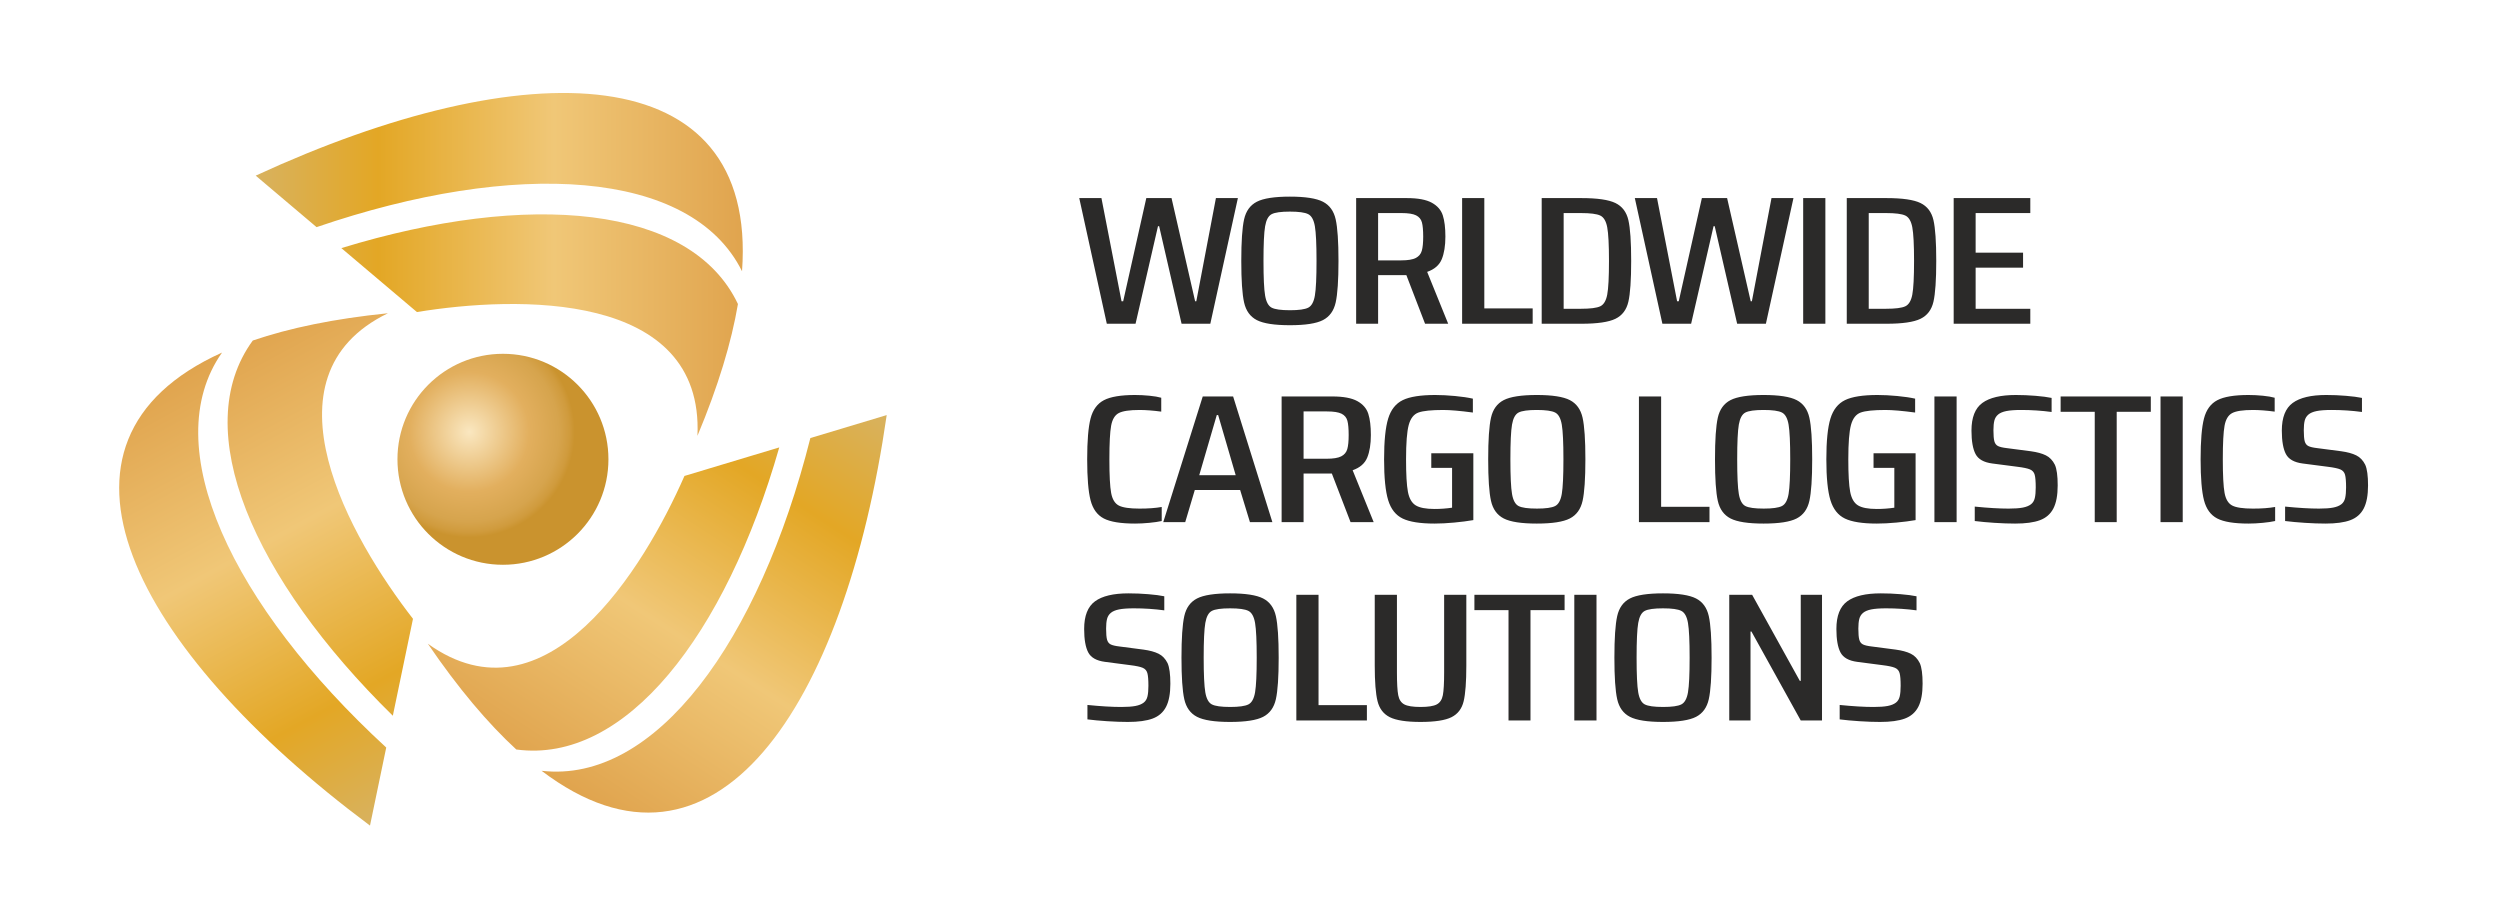
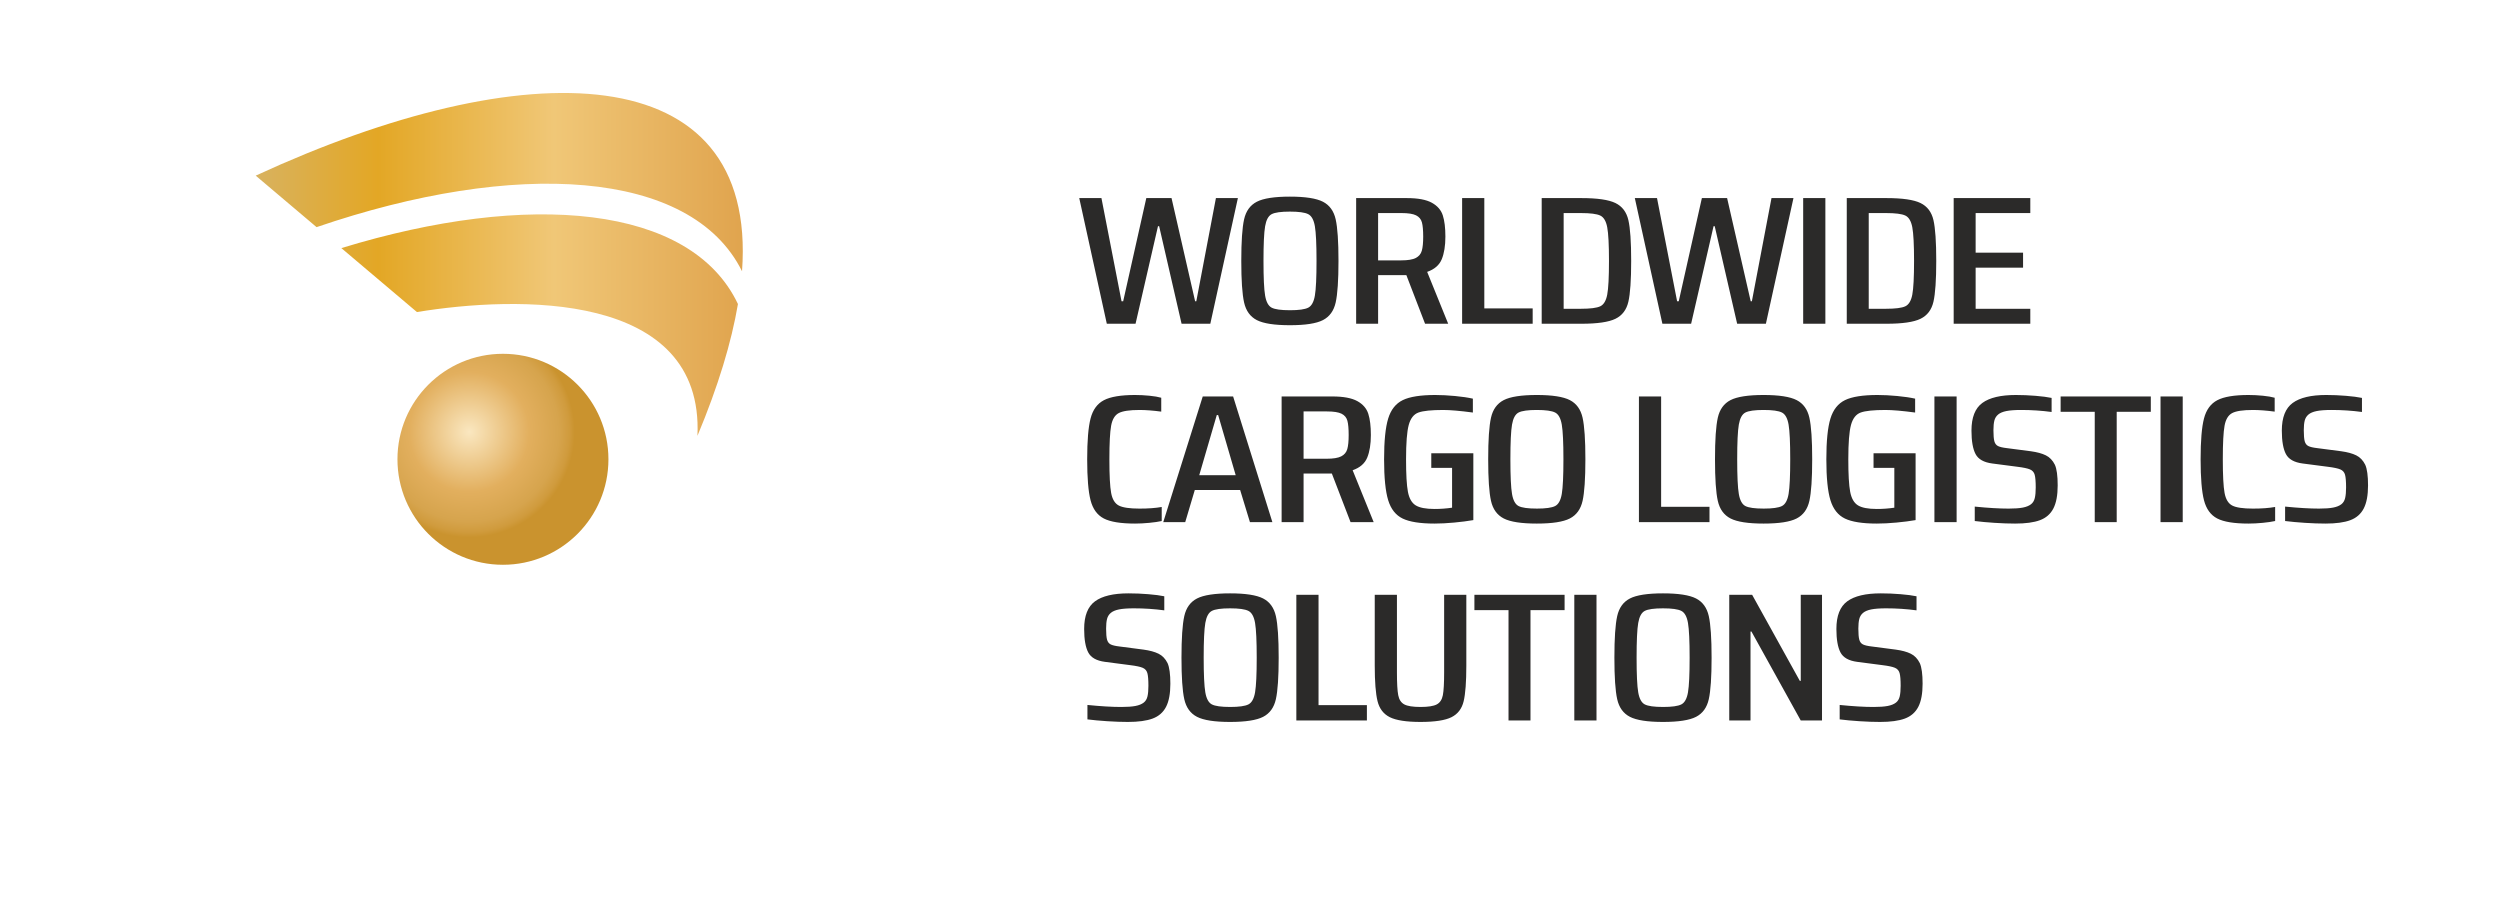
<svg xmlns="http://www.w3.org/2000/svg" xmlns:xlink="http://www.w3.org/1999/xlink" xml:space="preserve" width="61.83mm" height="22.718mm" version="1.1" style="shape-rendering:geometricPrecision; text-rendering:geometricPrecision; image-rendering:optimizeQuality; fill-rule:evenodd; clip-rule:evenodd" viewBox="0 0 23681.42 8700.99">
  <defs>
    <style type="text/css"> .fil5 {fill:none} .fil0 {fill:#2B2A29;fill-rule:nonzero} .fil4 {fill:url(#id0)} .fil3 {fill:url(#id1)} .fil2 {fill:url(#id2)} .fil1 {fill:url(#id3)} </style>
    <linearGradient id="id0" gradientUnits="userSpaceOnUse" x1="2422.2" y1="2504.5" x2="7036.17" y2="2504.48">
      <stop offset="0" style="stop-opacity:1; stop-color:#D8B25F" />
      <stop offset="0.251" style="stop-opacity:1; stop-color:#E3A725" />
      <stop offset="0.612" style="stop-opacity:1; stop-color:#F0C777" />
      <stop offset="1" style="stop-opacity:1; stop-color:#E0A44E" />
    </linearGradient>
    <linearGradient id="id1" gradientUnits="userSpaceOnUse" xlink:href="#id0" x1="4243.88" y1="7419.26" x2="2042.76" y2="3364.17"> </linearGradient>
    <linearGradient id="id2" gradientUnits="userSpaceOnUse" xlink:href="#id0" x1="7694.26" y1="3473.6" x2="5180.43" y2="7342.62"> </linearGradient>
    <radialGradient id="id3" gradientUnits="userSpaceOnUse" gradientTransform="matrix(1.316 -0 -0 1.316 -1404 -1292)" cx="4444.41" cy="4090.74" r="759.43" fx="4444.41" fy="4090.74">
      <stop offset="0" style="stop-opacity:1; stop-color:#FAE7C0" />
      <stop offset="0.569" style="stop-opacity:1; stop-color:#E2AF5E" />
      <stop offset="0.851" style="stop-opacity:1; stop-color:#D6A44D" />
      <stop offset="0.949" style="stop-opacity:1; stop-color:#D09B3D" />
      <stop offset="1" style="stop-opacity:1; stop-color:#CA932E" />
    </radialGradient>
  </defs>
  <g id="Слой_x0020_1">
    <path class="fil0" d="M11192.57 3066.66l-212.49 -923.89 -11.03 0 -212.49 923.89 -272.2 0 -261.13 -1190.31 210.23 0 190.35 977.51 15.47 0 219.08 -977.51 239.03 0 223.52 977.51 11.07 0 185.87 -977.51 208.05 0 -261.13 1190.31 -272.2 0zm1025.96 13.83c-146.08,0 -250.49,-16.12 -313.18,-48.41 -62.7,-32.33 -102.88,-87.98 -120.61,-166.99 -17.69,-78.98 -26.54,-210.19 -26.54,-393.58 0,-183.38 8.85,-314.6 26.54,-393.62 17.73,-79.01 57.91,-134.67 120.61,-166.95 62.7,-32.29 167.11,-48.45 313.18,-48.45 146.08,0 250.45,16.16 313.15,48.45 62.7,32.29 102.91,87.94 120.61,166.95 17.69,79.01 26.58,210.23 26.58,393.62 0,183.38 -8.89,314.6 -26.58,393.58 -17.69,79.01 -57.91,134.67 -120.61,166.99 -62.7,32.29 -167.07,48.41 -313.15,48.41zm0 -141.87c84.11,0 142.02,-8.08 173.69,-24.21 31.75,-16.16 52.78,-54.5 63.12,-115.06 10.3,-60.55 15.47,-169.83 15.47,-327.85 0,-158.03 -5.17,-267.3 -15.47,-327.85 -10.34,-60.55 -31.37,-98.93 -63.12,-115.06 -31.67,-16.16 -89.59,-24.24 -173.69,-24.24 -84.07,0 -141.67,8.08 -172.62,24.24 -31.02,16.12 -51.63,54.2 -61.97,114.17 -10.34,59.98 -15.47,169.56 -15.47,328.73 0,159.18 5.13,268.76 15.47,328.73 10.34,59.94 30.95,98.01 61.97,114.17 30.95,16.12 88.55,24.21 172.62,24.21zm1280.51 128.04l-177.06 -460.22 -13.29 0 -254.51 0 0 460.22 -208.01 0 0 -1190.31 480.21 0c104.75,0 183.73,14.71 236.85,44.12 53.08,29.38 87.79,69.48 103.99,120.23 16.24,50.75 24.36,117.66 24.36,200.7 0,86.52 -11.45,157.72 -34.28,213.68 -22.9,55.92 -68.98,96.02 -138.38,120.23l199.2 491.36 -219.08 0zm-225.74 -600.36c61.97,0 107.74,-7.47 137.23,-22.48 29.49,-14.98 48.68,-37.76 57.49,-68.33 8.89,-30.56 13.29,-75.26 13.29,-134.09 0,-59.98 -4.02,-104.94 -12.14,-134.93 -8.16,-29.99 -26.58,-52.2 -55.31,-66.64 -28.84,-14.4 -74.92,-21.6 -138.38,-21.6l-221.3 0 0 448.08 219.12 0zm576.73 600.36l0 -1190.31 210.23 0 0 1045 458.11 0 0 145.31 -668.35 0zm753.76 -1190.31l376.23 0c150.48,0 257.84,15.55 321.99,46.69 64.19,31.14 105.1,85.07 122.83,161.78 17.69,76.72 26.58,205.6 26.58,386.68 0,181.09 -8.89,309.97 -26.58,386.68 -17.73,76.68 -58.64,130.61 -122.83,161.74 -64.15,31.14 -171.51,46.73 -321.99,46.73l-376.23 0 0 -1190.31zm371.78 1048.44c88.55,0 149.41,-7.78 182.62,-23.36 33.17,-15.55 55.31,-52.47 66.38,-110.73 11.07,-58.26 16.62,-164.65 16.62,-319.2 0,-153.39 -5.55,-259.53 -16.62,-318.36 -11.07,-58.83 -33.21,-96.02 -66.38,-111.57 -33.21,-15.59 -94.07,-23.36 -182.62,-23.36l-163.77 0 0 906.58 163.77 0zm1479.71 141.87l-212.49 -923.89 -11.03 0 -212.49 923.89 -272.2 0 -261.13 -1190.31 210.23 0 190.35 977.51 15.47 0 219.12 -977.51 239.03 0 223.48 977.51 11.07 0 185.87 -977.51 208.05 0 -261.13 1190.31 -272.2 0zm625.37 0l0 -1190.31 210.27 0 0 1190.31 -210.27 0zm412.96 -1190.31l376.23 0c150.52,0 257.84,15.55 322.03,46.69 64.19,31.14 105.1,85.07 122.83,161.78 17.69,76.72 26.54,205.6 26.54,386.68 0,181.09 -8.85,309.97 -26.54,386.68 -17.73,76.68 -58.64,130.61 -122.83,161.74 -64.19,31.14 -171.51,46.73 -322.03,46.73l-376.23 0 0 -1190.31zm371.82 1048.44c88.51,0 149.37,-7.78 182.58,-23.36 33.17,-15.55 55.31,-52.47 66.41,-110.73 11.07,-58.26 16.58,-164.65 16.58,-319.2 0,-153.39 -5.52,-259.53 -16.58,-318.36 -11.11,-58.83 -33.24,-96.02 -66.41,-111.57 -33.21,-15.59 -94.07,-23.36 -182.58,-23.36l-163.77 0 0 906.58 163.77 0zm640.89 141.87l0 -1190.31 725.87 0 0 141.87 -517.86 0 0 375.42 449.27 0 0 141.87 -449.27 0 0 389.29 517.86 0 0 141.87 -725.87 0zm-7501.88 1868.65c-30.99,6.93 -70.47,12.68 -118.39,17.31 -47.95,4.6 -92.57,6.89 -133.9,6.89 -135.74,0 -234.63,-16.12 -296.56,-48.41 -61.97,-32.33 -103.64,-89.7 -125.05,-172.16 -21.37,-82.46 -32.1,-211.96 -32.1,-388.41 0,-175.34 10.72,-304.22 32.1,-386.68 21.41,-82.46 63.43,-140.14 126.16,-173 62.7,-32.9 161.17,-49.33 295.45,-49.33 44.24,0 89.62,2.34 136.12,6.93 46.42,4.6 83.73,10.95 111.72,19.04l0 131.49c-78.17,-10.38 -146.77,-15.59 -205.79,-15.59 -94.41,0 -160.06,9.8 -196.98,29.41 -36.88,19.61 -60.9,59.4 -71.89,119.38 -11.07,59.98 -16.62,166.11 -16.62,318.36 0,152.25 5.55,258.38 16.62,318.32 10.99,59.98 35.01,99.77 71.89,119.38 36.92,19.61 102.57,29.41 196.98,29.41 82.58,0 152.7,-5.17 210.23,-15.55l0 133.21zm835.64 10.38l-92.92 -304.49 -429.35 0 -90.73 304.49 -208.05 0 374.01 -1190.31 287.71 0 371.82 1190.31 -212.49 0zm-300.97 -1013.86l-13.25 0 -166 569.22 345.24 0 -166 -569.22zm1253.93 1013.86l-177.06 -460.22 -13.25 0 -254.55 0 0 460.22 -208.01 0 0 -1190.31 480.25 0c104.71,0 183.69,14.71 236.81,44.12 53.12,29.38 87.79,69.48 104.02,120.23 16.2,50.75 24.32,117.66 24.32,200.7 0,86.52 -11.45,157.72 -34.28,213.68 -22.87,55.92 -68.98,96.02 -138.34,120.23l199.2 491.36 -219.12 0zm-225.74 -600.36c61.97,0 107.74,-7.47 137.23,-22.48 29.49,-14.98 48.68,-37.76 57.53,-68.33 8.85,-30.56 13.25,-75.26 13.25,-134.09 0,-59.98 -4.02,-104.94 -12.14,-134.93 -8.12,-29.99 -26.54,-52.2 -55.31,-66.64 -28.8,-14.4 -74.92,-21.6 -138.38,-21.6l-221.3 0 0 448.08 219.12 0zm990.57 86.52l0 -138.42 398.37 0 0 633.22c-53.08,9.23 -113.6,17.01 -181.47,23.36 -67.83,6.36 -129.84,9.5 -185.87,9.5 -135.78,0 -236.43,-15.86 -302.08,-47.57 -65.72,-31.71 -111.42,-89.66 -137.23,-173.89 -25.81,-84.18 -38.76,-213.37 -38.76,-387.53 0,-173 12.95,-301.62 38.76,-385.84 25.81,-84.18 71.93,-142.44 138.3,-174.73 66.38,-32.29 168.91,-48.45 307.63,-48.45 57.57,0 119.88,3.18 186.98,9.54 67.14,6.32 123.56,14.71 169.33,25.09l0 131.49c-120.99,-16.16 -214.68,-24.24 -281.09,-24.24 -112.14,0 -190.32,8.08 -234.55,24.24 -44.31,16.12 -74.92,55.34 -91.88,117.62 -16.93,62.32 -25.39,170.71 -25.39,325.29 0,143.01 5.86,245.66 17.66,307.94 11.83,62.32 36.16,104.98 73.08,128.04 36.88,23.06 96.59,34.62 179.25,34.62 56.03,0 111.38,-4.06 165.96,-12.14l0 -377.15 -196.98 0zm999.42 527.67c-146.04,0 -250.45,-16.12 -313.15,-48.41 -62.74,-32.33 -102.91,-87.98 -120.65,-166.99 -17.69,-78.98 -26.54,-210.19 -26.54,-393.58 0,-183.38 8.85,-314.6 26.54,-393.62 17.73,-79.01 57.91,-134.67 120.65,-166.95 62.7,-32.29 167.11,-48.45 313.15,-48.45 146.08,0 250.45,16.16 313.15,48.45 62.74,32.29 102.95,87.94 120.65,166.95 17.66,79.01 26.54,210.23 26.54,393.62 0,183.38 -8.89,314.6 -26.54,393.58 -17.69,79.01 -57.91,134.67 -120.65,166.99 -62.7,32.29 -167.07,48.41 -313.15,48.41zm0 -141.87c84.11,0 142.02,-8.08 173.73,-24.21 31.75,-16.16 52.78,-54.5 63.08,-115.06 10.3,-60.55 15.51,-169.83 15.51,-327.85 0,-158.03 -5.21,-267.3 -15.51,-327.85 -10.3,-60.55 -31.33,-98.93 -63.08,-115.06 -31.71,-16.16 -89.62,-24.24 -173.73,-24.24 -84.07,0 -141.64,8.08 -172.62,24.24 -30.99,16.12 -51.63,54.2 -61.97,114.17 -10.34,59.98 -15.47,169.56 -15.47,328.73 0,159.18 5.13,268.76 15.47,328.73 10.34,59.94 30.99,98.01 61.97,114.17 30.99,16.12 88.55,24.21 172.62,24.21zm967.55 128.04l0 -1190.31 210.23 0 0 1045 458.11 0 0 145.31 -668.35 0zm1180.89 13.83c-146.04,0 -250.45,-16.12 -313.18,-48.41 -62.7,-32.33 -102.88,-87.98 -120.61,-166.99 -17.69,-78.98 -26.54,-210.19 -26.54,-393.58 0,-183.38 8.85,-314.6 26.54,-393.62 17.73,-79.01 57.91,-134.67 120.61,-166.95 62.74,-32.29 167.14,-48.45 313.18,-48.45 146.08,0 250.45,16.16 313.15,48.45 62.74,32.29 102.95,87.94 120.61,166.95 17.69,79.01 26.58,210.23 26.58,393.62 0,183.38 -8.89,314.6 -26.58,393.58 -17.66,79.01 -57.87,134.67 -120.61,166.99 -62.7,32.29 -167.07,48.41 -313.15,48.41zm0 -141.87c84.11,0 142.02,-8.08 173.73,-24.21 31.75,-16.16 52.74,-54.5 63.08,-115.06 10.3,-60.55 15.47,-169.83 15.47,-327.85 0,-158.03 -5.17,-267.3 -15.47,-327.85 -10.34,-60.55 -31.33,-98.93 -63.08,-115.06 -31.71,-16.16 -89.62,-24.24 -173.73,-24.24 -84.07,0 -141.64,8.08 -172.62,24.24 -30.99,16.12 -51.63,54.2 -61.97,114.17 -10.34,59.98 -15.47,169.56 -15.47,328.73 0,159.18 5.13,268.76 15.47,328.73 10.34,59.94 30.99,98.01 61.97,114.17 30.99,16.12 88.55,24.21 172.62,24.21zm1041.47 -385.8l0 -138.42 398.37 0 0 633.22c-53.12,9.23 -113.6,17.01 -181.47,23.36 -67.87,6.36 -129.84,9.5 -185.87,9.5 -135.78,0 -236.43,-15.86 -302.08,-47.57 -65.72,-31.71 -111.42,-89.66 -137.23,-173.89 -25.81,-84.18 -38.76,-213.37 -38.76,-387.53 0,-173 12.95,-301.62 38.76,-385.84 25.81,-84.18 71.93,-142.44 138.3,-174.73 66.38,-32.29 168.91,-48.45 307.63,-48.45 57.57,0 119.88,3.18 186.98,9.54 67.14,6.32 123.56,14.71 169.33,25.09l0 131.49c-121.03,-16.16 -214.68,-24.24 -281.09,-24.24 -112.14,0 -190.32,8.08 -234.55,24.24 -44.31,16.12 -74.92,55.34 -91.88,117.62 -16.93,62.32 -25.43,170.71 -25.43,325.29 0,143.01 5.9,245.66 17.69,307.94 11.83,62.32 36.16,104.98 73.04,128.04 36.92,23.06 96.63,34.62 179.29,34.62 56.03,0 111.34,-4.06 165.92,-12.14l0 -377.15 -196.94 0zm576.69 513.84l0 -1190.31 210.27 0 0 1190.31 -210.27 0zm764.83 13.83c-58.98,0 -123.9,-2.3 -194.72,-6.89 -70.82,-4.63 -133.52,-10.38 -188.09,-17.31l0 -136.7c126.85,12.72 233.83,19.04 320.88,19.04 56.07,0 100.69,-3.18 133.86,-9.5 33.21,-6.36 59.44,-17.01 78.59,-32.02 17.69,-13.83 29.49,-33.44 35.43,-58.83 5.86,-25.36 8.81,-58.83 8.81,-100.35 0,-56.49 -3.29,-96.59 -9.96,-120.23 -6.59,-23.63 -21.33,-40.37 -44.24,-50.17 -22.87,-9.8 -62.35,-18.15 -118.43,-25.09l-238.96 -31.14c-79.74,-10.38 -132.44,-40.1 -158.26,-89.13 -25.81,-48.99 -38.76,-123.1 -38.76,-222.3 0,-124.59 34.32,-211.96 102.95,-262.13 68.6,-50.17 174.46,-75.26 317.55,-75.26 61.97,0 124.29,2.6 187.02,7.81 62.7,5.17 113.22,11.8 151.59,19.88l0 133.21c-94.41,-12.68 -190.35,-19.04 -287.71,-19.04 -60.48,0 -107.74,3.49 -141.64,10.38 -33.93,6.93 -59.75,17.89 -77.44,32.9 -17.73,14.98 -29.49,34.01 -35.43,57.07 -5.86,23.1 -8.85,53.66 -8.85,91.69 0,48.45 2.99,83.34 8.85,104.68 5.94,21.37 17.35,36.35 34.28,45 17.01,8.66 45.39,15.28 85.22,19.88l225.74 29.41c58.98,8.08 106.63,21.07 142.71,38.95 36.19,17.85 64.57,47.57 85.26,89.09 17.69,39.22 26.58,104.37 26.58,195.49 0,93.45 -13.67,166.38 -40.98,218.89 -27.27,52.47 -69.71,89.39 -127.23,110.73 -57.57,21.33 -135.74,31.98 -234.63,31.98zm753.8 -13.83l0 -1045 -323.14 0 0 -145.31 854.3 0 0 145.31 -323.1 0 0 1045 -208.05 0zm623.15 0l0 -1190.31 210.27 0 0 1190.31 -210.27 0zm1085.75 -10.38c-30.99,6.93 -70.47,12.68 -118.39,17.31 -47.95,4.6 -92.57,6.89 -133.9,6.89 -135.74,0 -234.63,-16.12 -296.56,-48.41 -61.97,-32.33 -103.64,-89.7 -125.05,-172.16 -21.37,-82.46 -32.1,-211.96 -32.1,-388.41 0,-175.34 10.72,-304.22 32.1,-386.68 21.41,-82.46 63.43,-140.14 126.16,-173 62.7,-32.9 161.17,-49.33 295.45,-49.33 44.24,0 89.62,2.34 136.12,6.93 46.42,4.6 83.73,10.95 111.76,19.04l0 131.49c-78.21,-10.38 -146.81,-15.59 -205.83,-15.59 -94.41,0 -160.06,9.8 -196.94,29.41 -36.92,19.61 -60.9,59.4 -71.93,119.38 -11.07,59.98 -16.62,166.11 -16.62,318.36 0,152.25 5.55,258.38 16.62,318.32 11.03,59.98 35.01,99.77 71.93,119.38 36.88,19.61 102.53,29.41 196.94,29.41 82.58,0 152.7,-5.17 210.23,-15.55l0 133.21zm477.11 24.21c-58.98,0 -123.9,-2.3 -194.72,-6.89 -70.82,-4.63 -133.52,-10.38 -188.09,-17.31l0 -136.7c126.85,12.72 233.83,19.04 320.92,19.04 56.03,0 100.65,-3.18 133.82,-9.5 33.24,-6.36 59.44,-17.01 78.59,-32.02 17.69,-13.83 29.49,-33.44 35.43,-58.83 5.86,-25.36 8.81,-58.83 8.81,-100.35 0,-56.49 -3.29,-96.59 -9.96,-120.23 -6.59,-23.63 -21.33,-40.37 -44.24,-50.17 -22.87,-9.8 -62.35,-18.15 -118.39,-25.09l-239 -31.14c-79.7,-10.38 -132.44,-40.1 -158.26,-89.13 -25.81,-48.99 -38.76,-123.1 -38.76,-222.3 0,-124.59 34.32,-211.96 102.95,-262.13 68.6,-50.17 174.46,-75.26 317.55,-75.26 62.01,0 124.32,2.6 187.02,7.81 62.7,5.17 113.22,11.8 151.59,19.88l0 133.21c-94.41,-12.68 -190.35,-19.04 -287.71,-19.04 -60.48,0 -107.7,3.49 -141.64,10.38 -33.93,6.93 -59.75,17.89 -77.44,32.9 -17.73,14.98 -29.49,34.01 -35.43,57.07 -5.86,23.1 -8.85,53.66 -8.85,91.69 0,48.45 2.99,83.34 8.85,104.68 5.94,21.37 17.35,36.35 34.32,45 16.97,8.66 45.35,15.28 85.18,19.88l225.74 29.41c59.02,8.08 106.63,21.07 142.75,38.95 36.16,17.85 64.57,47.57 85.22,89.09 17.69,39.22 26.58,104.37 26.58,195.49 0,93.45 -13.67,166.38 -40.98,218.89 -27.27,52.47 -69.71,89.39 -127.23,110.73 -57.57,21.33 -135.74,31.98 -234.63,31.98zm-11345 1879.03c-58.98,0 -123.9,-2.3 -194.76,-6.89 -70.78,-4.63 -133.48,-10.38 -188.06,-17.31l0 -136.7c126.81,12.72 233.83,19.04 320.88,19.04 56.07,0 100.69,-3.18 133.86,-9.5 33.21,-6.36 59.44,-17.01 78.59,-32.02 17.66,-13.83 29.49,-33.44 35.43,-58.83 5.86,-25.36 8.81,-58.83 8.81,-100.35 0,-56.49 -3.29,-96.59 -9.96,-120.23 -6.63,-23.63 -21.37,-40.37 -44.24,-50.17 -22.87,-9.8 -62.35,-18.15 -118.43,-25.09l-238.96 -31.14c-79.74,-10.38 -132.44,-40.1 -158.26,-89.13 -25.81,-48.99 -38.76,-123.1 -38.76,-222.3 0,-124.59 34.28,-211.96 102.95,-262.13 68.56,-50.17 174.46,-75.26 317.55,-75.26 61.97,0 124.29,2.6 187.02,7.81 62.7,5.17 113.22,11.8 151.56,19.88l0 133.21c-94.41,-12.68 -190.32,-19.04 -287.68,-19.04 -60.52,0 -107.74,3.49 -141.64,10.38 -33.93,6.93 -59.79,17.89 -77.44,32.9 -17.73,14.98 -29.49,34.01 -35.43,57.07 -5.9,23.1 -8.89,53.66 -8.89,91.69 0,48.45 2.99,83.34 8.89,104.68 5.94,21.37 17.35,36.35 34.28,45 17.01,8.66 45.39,15.28 85.22,19.88l225.74 29.41c58.98,8.08 106.63,21.07 142.71,38.95 36.16,17.85 64.57,47.57 85.26,89.09 17.69,39.22 26.54,104.37 26.54,195.49 0,93.45 -13.67,166.38 -40.94,218.89 -27.27,52.47 -69.71,89.39 -127.23,110.73 -57.57,21.33 -135.78,31.98 -234.63,31.98zm968.43 0c-146.04,0 -250.45,-16.12 -313.15,-48.41 -62.7,-32.33 -102.88,-87.98 -120.61,-166.99 -17.69,-78.98 -26.58,-210.19 -26.58,-393.58 0,-183.38 8.89,-314.6 26.58,-393.62 17.73,-79.01 57.91,-134.67 120.61,-166.95 62.7,-32.29 167.11,-48.45 313.15,-48.45 146.12,0 250.45,16.16 313.18,48.45 62.7,32.29 102.91,87.94 120.61,166.95 17.69,79.01 26.54,210.23 26.54,393.62 0,183.38 -8.85,314.6 -26.54,393.58 -17.69,79.01 -57.91,134.67 -120.61,166.99 -62.74,32.29 -167.07,48.41 -313.18,48.41zm0 -141.87c84.15,0 142.06,-8.08 173.73,-24.21 31.75,-16.16 52.78,-54.5 63.12,-115.06 10.26,-60.55 15.47,-169.83 15.47,-327.85 0,-158.03 -5.21,-267.3 -15.47,-327.85 -10.34,-60.55 -31.37,-98.93 -63.12,-115.06 -31.67,-16.16 -89.59,-24.24 -173.73,-24.24 -84.07,0 -141.64,8.08 -172.58,24.24 -31.02,16.12 -51.63,54.2 -61.97,114.17 -10.34,59.98 -15.51,169.56 -15.51,328.73 0,159.18 5.17,268.76 15.51,328.73 10.34,59.94 30.95,98.01 61.97,114.17 30.95,16.12 88.51,24.21 172.58,24.21zm627.67 128.04l0 -1190.31 210.23 0 0 1045 458.11 0 0 145.31 -668.35 0zm1610.24 -1190.31l0 669.53c0,155.73 -8.54,268.76 -25.47,339.11 -16.97,70.36 -55.31,120.53 -115.09,150.52 -59.71,29.99 -157.53,44.96 -293.23,44.96 -134.28,0 -231.3,-14.98 -291.01,-44.96 -59.79,-29.99 -98.47,-80.47 -116.2,-151.4 -17.69,-70.93 -26.58,-183.65 -26.58,-338.23l0 -669.53 210.23 0 0 733.57c0,102.65 4.1,175 12.22,217.13 8.12,42.09 27.27,71.2 57.53,87.36 30.26,16.12 81.5,24.21 153.82,24.21 72.27,0 123.56,-8.08 153.78,-24.21 30.3,-16.16 49.45,-45.27 57.6,-87.36 8.08,-42.13 12.14,-114.48 12.14,-217.13l0 -733.57 210.27 0zm399.67 1190.31l0 -1045 -323.14 0 0 -145.31 854.3 0 0 145.31 -323.1 0 0 1045 -208.05 0zm623.15 0l0 -1190.31 210.27 0 0 1190.31 -210.27 0zm840.09 13.83c-146.04,0 -250.45,-16.12 -313.18,-48.41 -62.7,-32.33 -102.88,-87.98 -120.61,-166.99 -17.69,-78.98 -26.54,-210.19 -26.54,-393.58 0,-183.38 8.85,-314.6 26.54,-393.62 17.73,-79.01 57.91,-134.67 120.61,-166.95 62.74,-32.29 167.14,-48.45 313.18,-48.45 146.08,0 250.45,16.16 313.15,48.45 62.74,32.29 102.95,87.94 120.65,166.95 17.66,79.01 26.54,210.23 26.54,393.62 0,183.38 -8.89,314.6 -26.54,393.58 -17.69,79.01 -57.91,134.67 -120.65,166.99 -62.7,32.29 -167.07,48.41 -313.15,48.41zm0 -141.87c84.11,0 142.02,-8.08 173.73,-24.21 31.75,-16.16 52.74,-54.5 63.08,-115.06 10.3,-60.55 15.47,-169.83 15.47,-327.85 0,-158.03 -5.17,-267.3 -15.47,-327.85 -10.34,-60.55 -31.33,-98.93 -63.08,-115.06 -31.71,-16.16 -89.62,-24.24 -173.73,-24.24 -84.07,0 -141.64,8.08 -172.62,24.24 -30.99,16.12 -51.63,54.2 -61.97,114.17 -10.34,59.98 -15.47,169.56 -15.47,328.73 0,159.18 5.13,268.76 15.47,328.73 10.34,59.94 30.99,98.01 61.97,114.17 30.99,16.12 88.55,24.21 172.62,24.21zm1304.87 128.04l-467 -842.58 -8.81 0 0 842.58 -201.42 0 0 -1190.31 216.9 0 451.45 814.89 8.89 0 0 -814.89 201.35 0 0 1190.31 -201.35 0zm751.5 13.83c-58.98,0 -123.9,-2.3 -194.76,-6.89 -70.78,-4.63 -133.48,-10.38 -188.06,-17.31l0 -136.7c126.81,12.72 233.83,19.04 320.88,19.04 56.07,0 100.69,-3.18 133.86,-9.5 33.21,-6.36 59.44,-17.01 78.59,-32.02 17.66,-13.83 29.49,-33.44 35.43,-58.83 5.86,-25.36 8.81,-58.83 8.81,-100.35 0,-56.49 -3.29,-96.59 -9.96,-120.23 -6.63,-23.63 -21.37,-40.37 -44.24,-50.17 -22.87,-9.8 -62.35,-18.15 -118.43,-25.09l-238.96 -31.14c-79.74,-10.38 -132.44,-40.1 -158.26,-89.13 -25.81,-48.99 -38.76,-123.1 -38.76,-222.3 0,-124.59 34.28,-211.96 102.95,-262.13 68.56,-50.17 174.46,-75.26 317.55,-75.26 61.97,0 124.29,2.6 187.02,7.81 62.7,5.17 113.22,11.8 151.56,19.88l0 133.21c-94.41,-12.68 -190.32,-19.04 -287.68,-19.04 -60.52,0 -107.74,3.49 -141.64,10.38 -33.93,6.93 -59.79,17.89 -77.44,32.9 -17.73,14.98 -29.49,34.01 -35.43,57.07 -5.9,23.1 -8.89,53.66 -8.89,91.69 0,48.45 2.99,83.34 8.89,104.68 5.94,21.37 17.35,36.35 34.28,45 17.01,8.66 45.39,15.28 85.22,19.88l225.74 29.41c58.98,8.08 106.63,21.07 142.71,38.95 36.16,17.85 64.57,47.57 85.26,89.09 17.69,39.22 26.54,104.37 26.54,195.49 0,93.45 -13.67,166.38 -40.94,218.89 -27.31,52.47 -69.71,89.39 -127.23,110.73 -57.57,21.33 -135.78,31.98 -234.63,31.98z" />
    <g id="_2485931518336">
      <path class="fil1" d="M4764.18 5349.8c-551.87,0 -999.26,-447.39 -999.26,-999.26 0,-551.87 447.39,-999.26 999.26,-999.26 551.87,0 999.26,447.39 999.26,999.26 0,551.87 -447.39,999.26 -999.26,999.26z" />
-       <path class="fil2" d="M8399.37 3931.76c-400.82,2774.31 -1631,4613.12 -3269.38,3369.46 1077.9,125.24 2062.3,-1228.49 2546.19,-3151.8l723.19 -217.66zm-3508.65 3167.77c-269.83,-248.61 -549.73,-579.11 -837.94,-1001.87 1120.52,803.09 2048.13,-716.72 2430.91,-1589.32l898 -270.29c-510.13,1781.9 -1459.03,3000.7 -2490.96,2861.48z" />
-       <path class="fil3" d="M3504.86 7820.42c-2247.06,-1675.81 -3276.28,-3634.2 -1401.65,-4480.83 -624.3,887.58 95.87,2398.58 1555.35,3741.4l-153.7 739.43zm-1110.26 -4594.89c347.23,-118.54 771.22,-206.86 1280.28,-258.49 -1240.37,601.7 -347.16,2141.96 237.12,2894.65l-190.85 918.18c-1322.68,-1298.43 -1941.19,-2713.83 -1326.54,-3554.34z" />
      <path class="fil4" d="M2422.21 1663.63c2544.73,-1175.45 4756.9,-1145.76 4606.73,905.7 -482.24,-972.11 -2153.76,-1060.01 -4030.19,-417.86l-576.54 -487.84zm4567.97 1216.2c-61.47,361.75 -186.1,776.51 -383.58,1248.53 62.93,-1377.18 -1716.9,-1326.96 -2657.15,-1172.5l-715.92 -605.76c1772.13,-543.07 3311.17,-411.43 3756.64,529.74z" />
    </g>
    <polygon class="fil5" points="-0,0 23681.42,0 23681.42,8700.99 -0,8700.99 " />
  </g>
</svg>